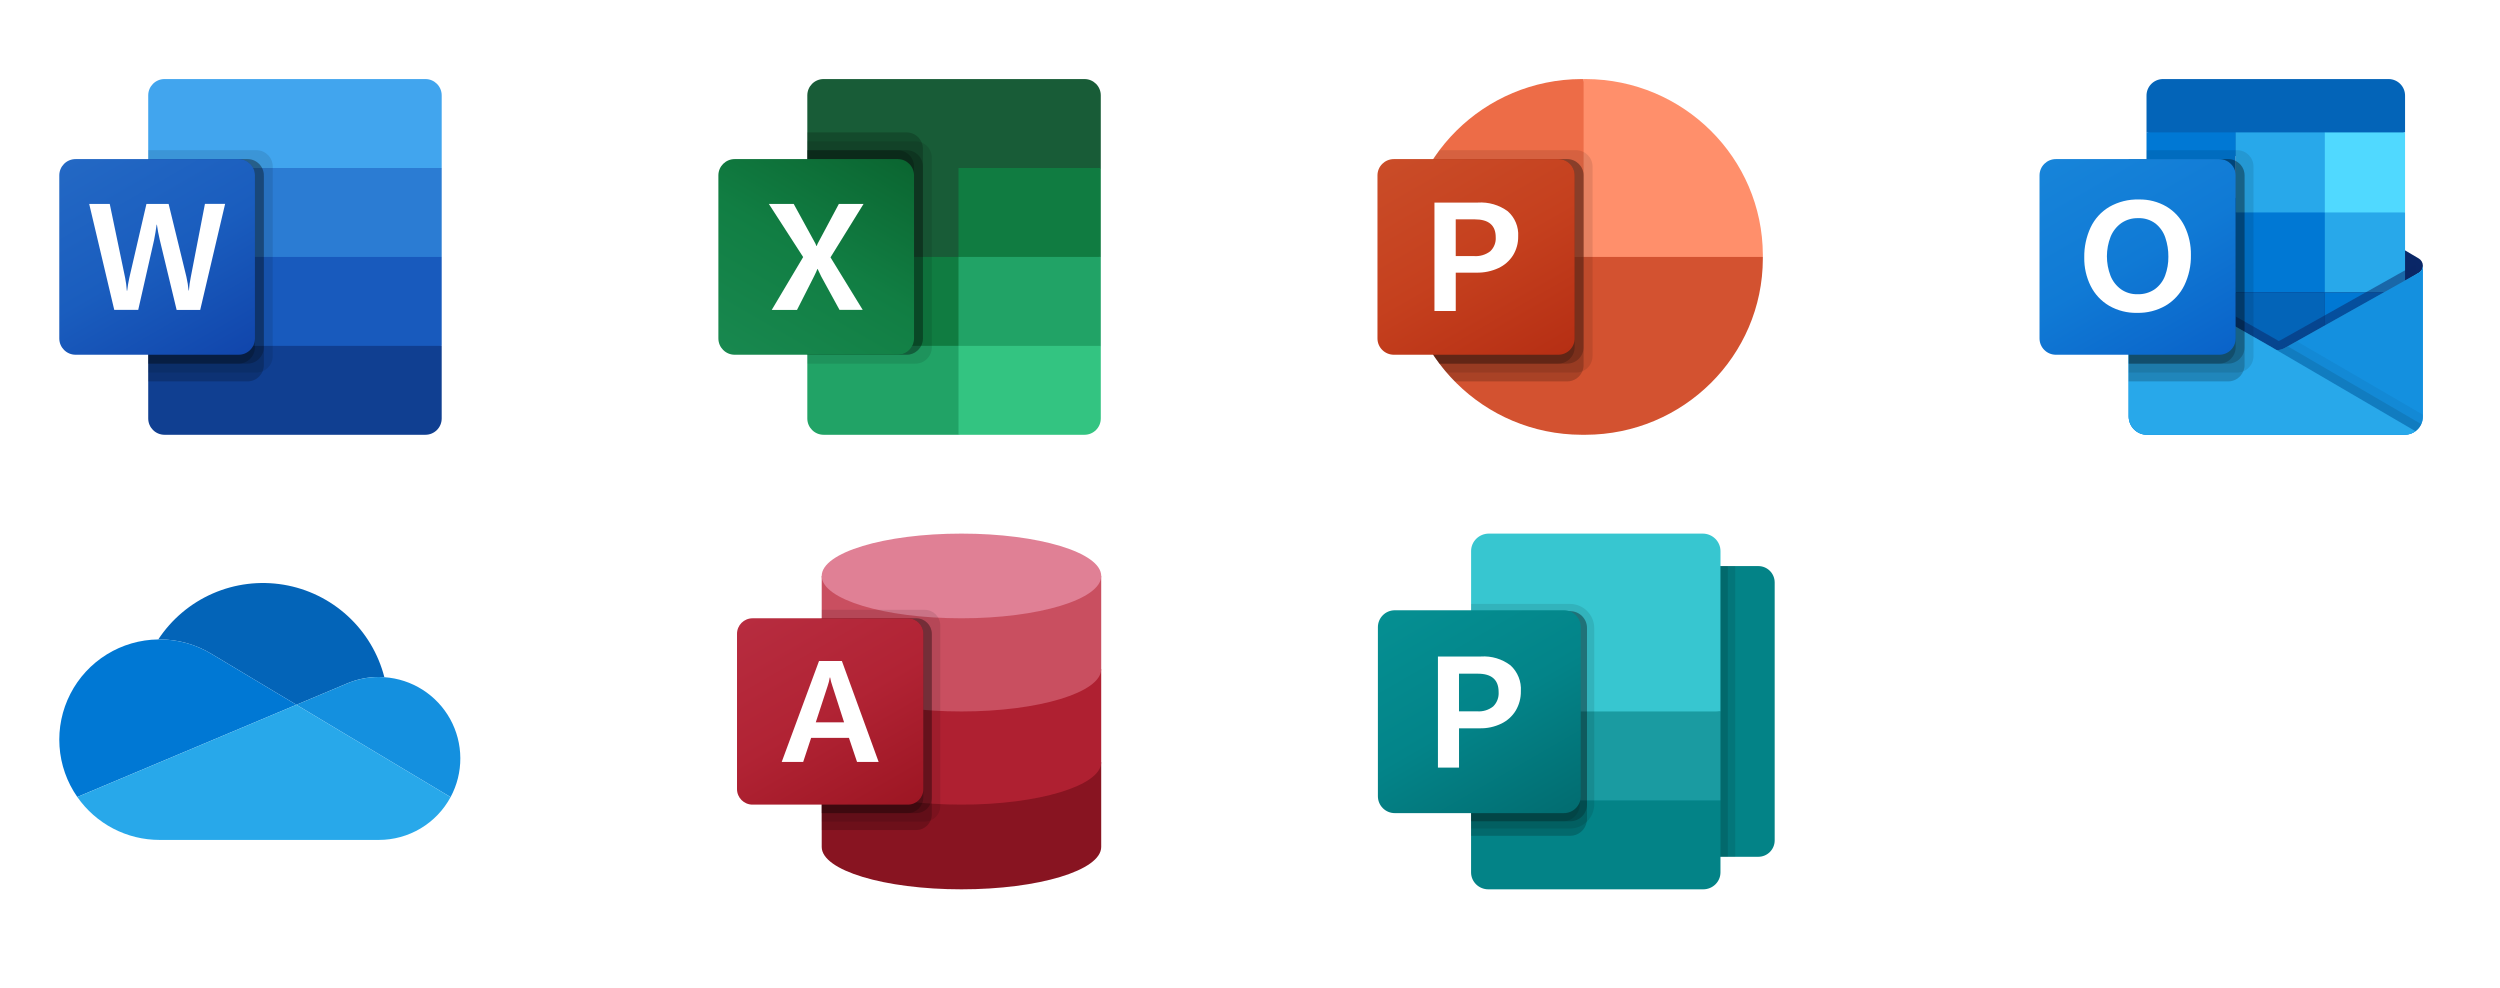
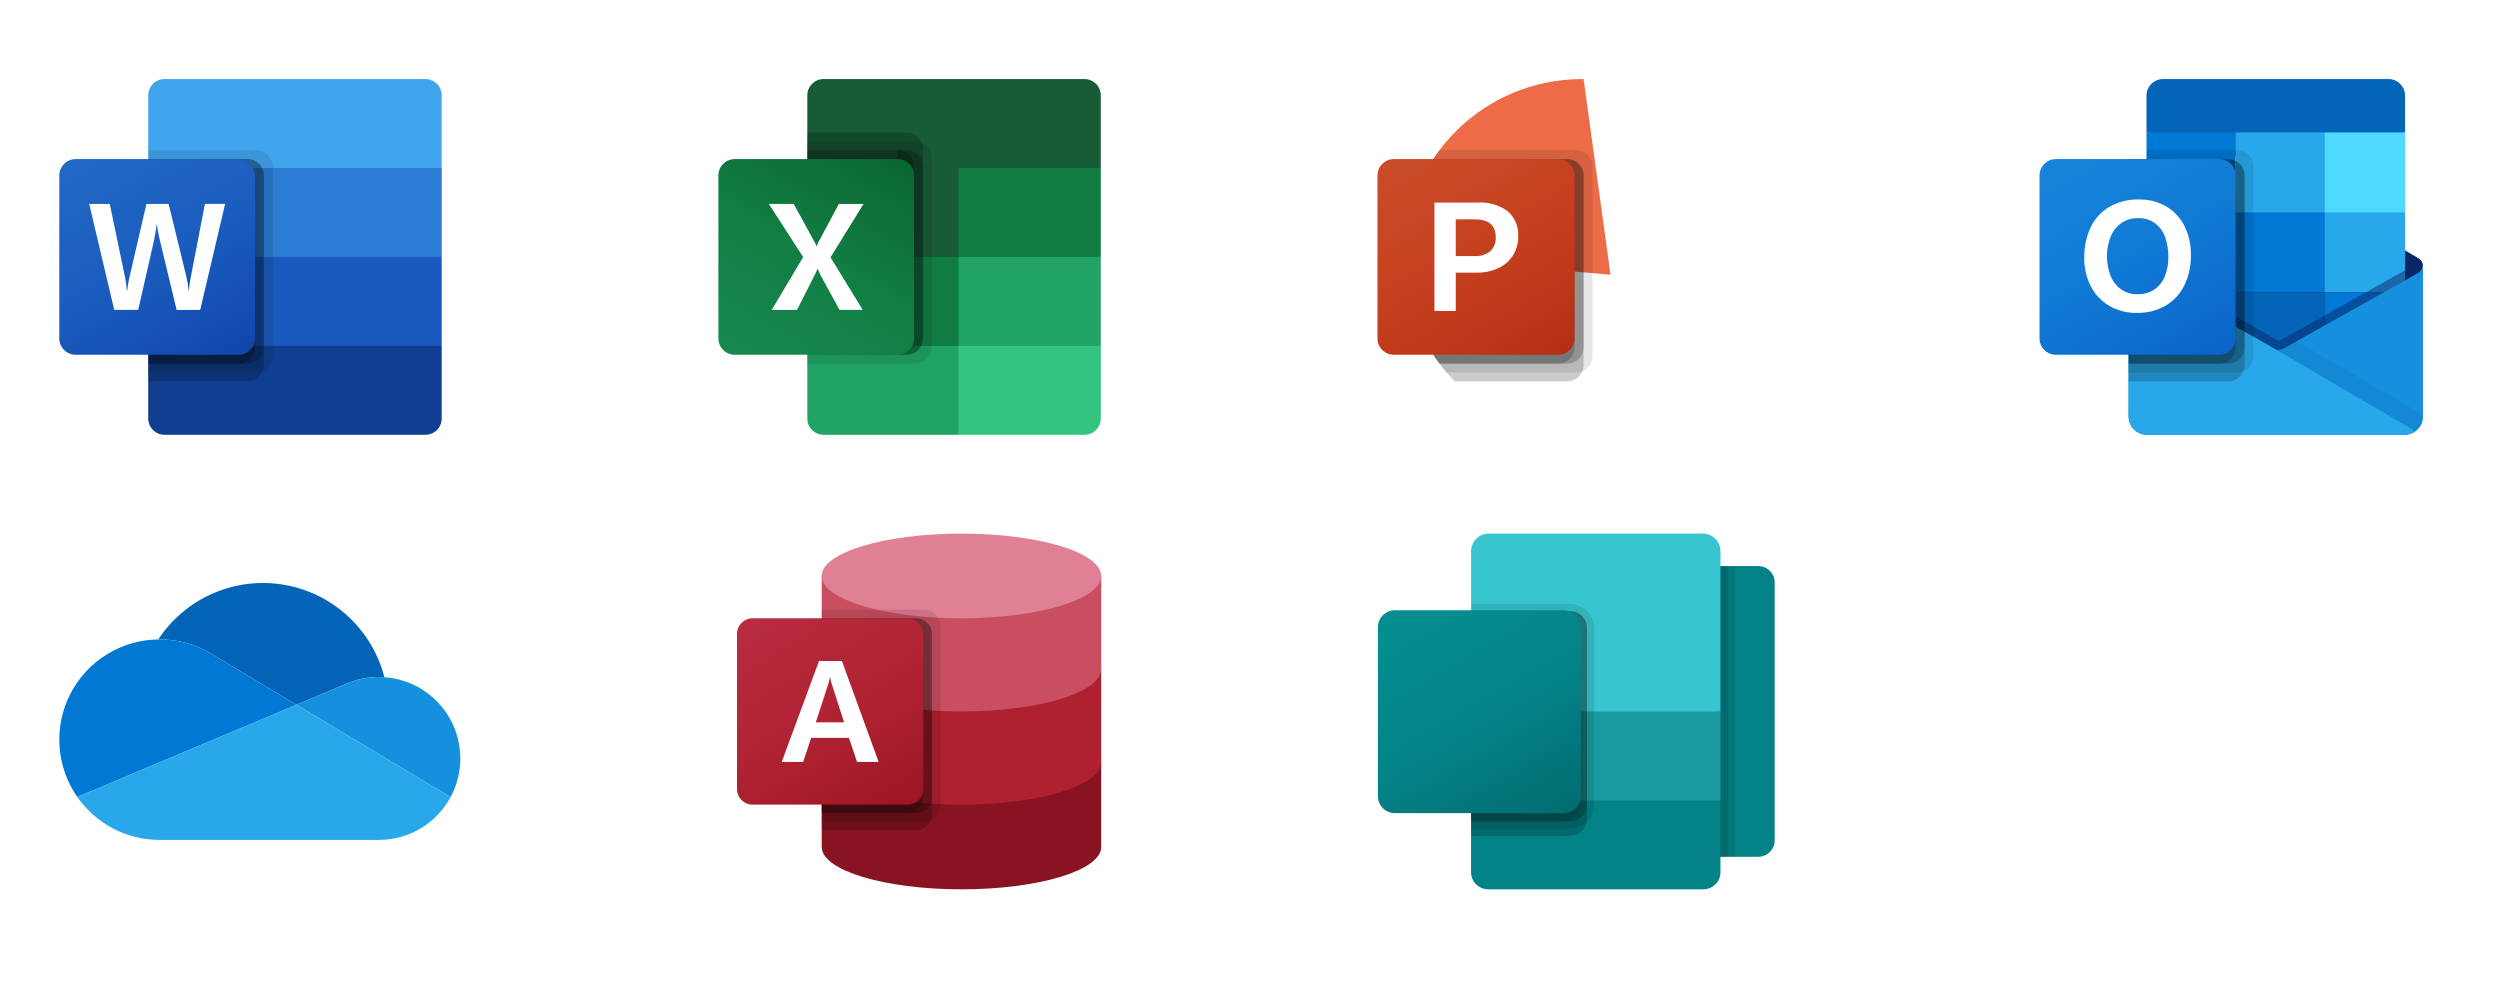
<svg xmlns="http://www.w3.org/2000/svg" width="253" height="100" viewBox="0 0 253 100" fill="none">
  <rect width="253" height="100" fill="white" />
  <g clip-path="url(#clip0_2_113)">
    <path d="M43.05 8H16.65C15.739 8 15 8.739 15 9.65V17L30.3 21.5L44.7 17V9.65C44.7 8.739 43.961 8 43.05 8Z" fill="#41A5EE" />
    <path d="M44.7 17H15V26L30.3 28.7L44.7 26V17Z" fill="#2B7CD3" />
    <path d="M15 26V35L29.4 36.8L44.7 35V26H15Z" fill="#185ABD" />
    <path d="M16.65 44H43.05C43.961 44 44.7 43.261 44.7 42.35V35H15V42.35C15 43.261 15.739 44 16.65 44Z" fill="#103F91" />
    <path opacity="0.1" d="M25.95 15.2H15V37.7H25.95C26.86 37.697 27.597 36.96 27.6 36.05V16.85C27.597 15.94 26.86 15.203 25.95 15.2Z" fill="black" />
    <path opacity="0.2" d="M25.05 16.1H15V38.6H25.05C25.96 38.597 26.697 37.86 26.7 36.95V17.75C26.697 16.84 25.96 16.103 25.05 16.1Z" fill="black" />
    <path opacity="0.2" d="M25.05 16.1H15V36.8H25.05C25.96 36.797 26.697 36.06 26.7 35.15V17.75C26.697 16.84 25.96 16.103 25.05 16.1Z" fill="black" />
    <path opacity="0.2" d="M24.15 16.1H15V36.8H24.15C25.06 36.797 25.797 36.06 25.8 35.15V17.75C25.797 16.84 25.06 16.103 24.15 16.1Z" fill="black" />
    <path d="M7.65 16.1H24.15C25.061 16.1 25.8 16.839 25.8 17.75V34.25C25.8 35.161 25.061 35.9 24.15 35.9H7.65C6.739 35.9 6 35.161 6 34.25V17.75C6 16.839 6.739 16.1 7.65 16.1Z" fill="url(#paint0_linear_2_113)" />
    <path d="M12.77 28.752C12.802 29.007 12.824 29.228 12.834 29.418H12.871C12.886 29.238 12.916 29.021 12.961 28.767C13.007 28.514 13.048 28.299 13.085 28.124L14.82 20.638H17.064L18.864 28.012C18.968 28.47 19.043 28.935 19.088 29.403H19.117C19.151 28.949 19.214 28.498 19.305 28.053L20.74 20.634H22.782L20.261 31.362H17.875L16.165 24.258C16.115 24.053 16.058 23.786 15.996 23.457C15.934 23.129 15.896 22.889 15.88 22.738H15.851C15.831 22.912 15.792 23.171 15.734 23.515C15.677 23.859 15.631 24.113 15.596 24.278L13.988 31.36H11.562L9.027 20.638H11.106L12.669 28.139C12.704 28.293 12.737 28.498 12.77 28.752Z" fill="white" />
  </g>
  <g clip-path="url(#clip1_2_113)">
    <path d="M97 26.9L81.7 29.6V9.65C81.7 8.739 82.439 8 83.35 8H109.75C110.661 8 111.4 8.739 111.4 9.65V17L97 26.9Z" fill="#185C37" />
    <path d="M97 44H83.35C82.439 44 81.7 43.261 81.7 42.35V35L97 26L105.1 23.3L111.4 26V35L97 44Z" fill="#21A366" />
    <path d="M81.7 35H97V26H81.7V35Z" fill="#107C41" />
    <path opacity="0.1" d="M92.65 36.8H81.7V14.3H92.65C93.56 14.303 94.297 15.04 94.3 15.95V35.15C94.297 36.06 93.56 36.797 92.65 36.8Z" fill="black" />
    <path opacity="0.2" d="M91.75 35.9H81.7V13.4H91.75C92.66 13.403 93.397 14.14 93.4 15.05V34.25C93.397 35.16 92.66 35.897 91.75 35.9Z" fill="black" />
    <path opacity="0.2" d="M91.75 35.9H81.7V15.2H91.75C92.66 15.203 93.397 15.94 93.4 16.85V34.25C93.397 35.16 92.66 35.897 91.75 35.9Z" fill="black" />
-     <path opacity="0.2" d="M90.85 35.9H81.7V15.2H90.85C91.76 15.203 92.497 15.94 92.5 16.85V34.25C92.497 35.16 91.76 35.897 90.85 35.9Z" fill="black" />
+     <path opacity="0.2" d="M90.85 35.9V15.2H90.85C91.76 15.203 92.497 15.94 92.5 16.85V34.25C92.497 35.16 91.76 35.897 90.85 35.9Z" fill="black" />
    <path d="M74.35 35.9H90.85C91.761 35.9 92.5 35.161 92.5 34.25V17.75C92.5 16.839 91.761 16.1 90.85 16.1H74.35C73.439 16.1 72.7 16.839 72.7 17.75V34.25C72.7 35.161 73.439 35.9 74.35 35.9Z" fill="url(#paint1_linear_2_113)" />
    <path d="M77.809 20.638L81.28 26.015L78.1 31.363H80.658L82.393 27.943C82.553 27.618 82.663 27.377 82.722 27.218H82.745C82.859 27.477 82.979 27.729 83.105 27.973L84.96 31.361H87.308L84.047 26.045L87.391 20.638H84.892L82.888 24.392C82.794 24.551 82.713 24.719 82.649 24.893H82.619C82.56 24.723 82.482 24.56 82.387 24.407L80.323 20.638H77.809Z" fill="white" />
    <path d="M109.75 44H97V35H111.4V42.35C111.4 43.261 110.661 44 109.75 44Z" fill="#33C481" />
    <path d="M97 26H111.4V17H97V26Z" fill="#107C41" />
  </g>
  <g clip-path="url(#clip2_2_113)">
    <path d="M162.981 27.8L160.26 8H160.057C150.163 8.029 142.15 15.98 142.121 25.798V26L162.981 27.8Z" fill="#ED6C47" />
-     <path d="M160.464 8H160.26V26L169.33 29.6L178.4 26V25.798C178.371 15.98 170.358 8.029 160.464 8Z" fill="#FF8F6B" />
-     <path d="M178.4 26V26.198C178.372 36.018 170.356 43.972 160.46 44H160.061C150.165 43.972 142.149 36.018 142.121 26.198V26H178.4Z" fill="#D35230" />
    <path opacity="0.1" d="M161.167 16.847V36.053C161.163 36.72 160.755 37.32 160.133 37.574C159.935 37.657 159.723 37.7 159.508 37.7H146.402C146.148 37.412 145.903 37.106 145.676 36.8C143.366 33.741 142.118 30.021 142.121 26.198V25.802C142.116 22.354 143.131 18.98 145.041 16.1C145.241 15.794 145.45 15.488 145.676 15.2H159.508C160.421 15.207 161.161 15.94 161.167 16.847Z" fill="black" />
    <path opacity="0.2" d="M160.26 17.747V36.953C160.26 37.166 160.217 37.377 160.133 37.574C159.877 38.191 159.273 38.596 158.601 38.6H147.227C146.94 38.311 146.665 38.011 146.402 37.7C146.148 37.412 145.903 37.106 145.676 36.8C143.366 33.741 142.118 30.021 142.121 26.198V25.802C142.116 22.354 143.131 18.98 145.041 16.1H158.601C159.514 16.107 160.254 16.84 160.26 17.747Z" fill="black" />
    <path opacity="0.2" d="M160.26 17.747V35.153C160.254 36.06 159.514 36.793 158.601 36.8H145.676C143.366 33.741 142.118 30.021 142.121 26.198V25.802C142.116 22.354 143.131 18.98 145.041 16.1H158.601C159.514 16.107 160.254 16.84 160.26 17.747Z" fill="black" />
    <path opacity="0.2" d="M159.353 17.747V35.153C159.347 36.06 158.608 36.793 157.694 36.8H145.676C143.366 33.741 142.118 30.021 142.121 26.198V25.802C142.116 22.354 143.131 18.98 145.041 16.1H157.694C158.608 16.107 159.347 16.84 159.353 17.747Z" fill="black" />
    <path d="M141.062 16.1H157.691C158.609 16.1 159.353 16.839 159.353 17.75V34.25C159.353 35.161 158.609 35.9 157.691 35.9H141.062C140.144 35.9 139.4 35.161 139.4 34.25V17.75C139.4 16.839 140.144 16.1 141.062 16.1Z" fill="url(#paint2_linear_2_113)" />
    <path d="M149.558 20.5C150.641 20.428 151.714 20.74 152.586 21.38C153.313 22.024 153.701 22.965 153.64 23.93C153.651 24.601 153.471 25.262 153.12 25.835C152.764 26.399 152.252 26.848 151.644 27.13C150.95 27.45 150.19 27.608 149.425 27.592H147.322V31.471H145.167V20.5H149.558ZM147.32 25.916H149.174C149.761 25.959 150.344 25.787 150.813 25.431C151.2 25.063 151.403 24.543 151.367 24.012C151.367 22.803 150.659 22.198 149.243 22.198H147.32V25.916H147.32Z" fill="white" />
  </g>
  <g clip-path="url(#clip3_2_113)">
    <path d="M245.196 26.9C245.198 26.597 245.041 26.316 244.783 26.157H244.778L244.762 26.148L231.319 18.21C231.261 18.171 231.2 18.136 231.138 18.103C230.619 17.836 230.003 17.836 229.484 18.103C229.421 18.136 229.361 18.171 229.303 18.21L215.86 26.148L215.844 26.157C215.433 26.412 215.307 26.951 215.562 27.361C215.638 27.482 215.741 27.582 215.864 27.654L229.308 35.592C229.366 35.631 229.426 35.667 229.488 35.699C230.007 35.966 230.624 35.966 231.143 35.699C231.205 35.667 231.265 35.631 231.323 35.592L244.767 27.654C245.035 27.498 245.199 27.21 245.196 26.9Z" fill="#0A2767" />
    <path d="M217.427 21.6H226.249V29.667H217.427V21.6ZM243.392 13.4V9.71C243.413 8.787 242.681 8.022 241.756 8H218.863C217.938 8.022 217.206 8.787 217.227 9.71V13.4L230.76 17L243.392 13.4Z" fill="#0364B8" />
    <path d="M217.227 13.4H226.249V21.5H217.227V13.4Z" fill="#0078D4" />
    <path d="M235.272 13.4H226.249V21.5L235.272 29.6H243.392V21.5L235.272 13.4Z" fill="#28A8EA" />
    <path d="M226.249 21.5H235.271V29.6H226.249V21.5Z" fill="#0078D4" />
    <path d="M226.249 29.6H235.271V37.7H226.249V29.6Z" fill="#0364B8" />
    <path d="M217.427 29.667H226.249V37H217.427V29.667Z" fill="#14447D" />
    <path d="M235.271 29.6H243.392V37.7H235.271V29.6Z" fill="#0078D4" />
    <path d="M244.783 27.605L244.766 27.614L231.322 35.156C231.264 35.192 231.204 35.226 231.142 35.257C230.914 35.365 230.666 35.426 230.413 35.437L229.679 35.008C229.616 34.977 229.556 34.942 229.498 34.905L215.874 27.148H215.868L215.422 26.9V42.168C215.429 43.186 216.262 44.006 217.284 44H243.364C243.379 44 243.393 43.993 243.409 43.993C243.624 43.979 243.837 43.935 244.04 43.861C244.128 43.824 244.213 43.78 244.294 43.73C244.354 43.696 244.458 43.621 244.458 43.621C244.92 43.28 245.194 42.741 245.196 42.168V26.9C245.196 27.192 245.038 27.461 244.783 27.605Z" fill="url(#paint3_linear_2_113)" />
    <path opacity="0.5" d="M244.474 26.84V27.776L230.417 37.43L215.864 27.155C215.864 27.15 215.86 27.146 215.855 27.146L214.52 26.345V25.67L215.07 25.661L216.234 26.327L216.261 26.336L216.361 26.399C216.361 26.399 230.039 34.184 230.075 34.202L230.598 34.508C230.643 34.49 230.688 34.472 230.742 34.454C230.769 34.436 244.321 26.831 244.321 26.831L244.474 26.84Z" fill="#0A2767" />
    <path d="M244.783 27.605L244.766 27.615L231.322 35.157C231.264 35.193 231.204 35.227 231.142 35.257C230.62 35.512 230.009 35.512 229.487 35.257C229.425 35.227 229.365 35.193 229.307 35.157L215.864 27.615L215.847 27.605C215.588 27.464 215.425 27.195 215.422 26.9V42.168C215.429 43.186 216.262 44.006 217.283 44C217.283 44 217.283 44 217.283 44H243.336C244.357 44.007 245.19 43.186 245.196 42.168C245.196 42.168 245.196 42.168 245.196 42.168V26.9C245.196 27.192 245.038 27.461 244.783 27.605Z" fill="#1490DF" />
-     <path opacity="0.1" d="M231.518 35.045L231.317 35.157C231.259 35.194 231.198 35.228 231.137 35.259C230.915 35.368 230.674 35.431 230.427 35.446L235.542 41.48L244.464 43.625C244.709 43.44 244.903 43.198 245.03 42.92L231.518 35.045Z" fill="black" />
    <path opacity="0.05" d="M232.429 34.534L231.317 35.157C231.259 35.194 231.198 35.228 231.137 35.259C230.915 35.368 230.674 35.431 230.427 35.446L232.824 42.037L244.467 43.622C244.926 43.278 245.196 42.74 245.196 42.168V41.97L232.429 34.534Z" fill="black" />
    <path d="M217.308 44H243.333C243.733 44.002 244.124 43.876 244.447 43.64L229.678 35.01C229.616 34.979 229.555 34.944 229.497 34.906L215.873 27.15H215.867L215.422 26.9V42.115C215.421 43.155 216.266 43.999 217.308 44C217.308 44 217.308 44 217.308 44Z" fill="#28A8EA" />
    <path opacity="0.1" d="M228.054 16.85V36.047C228.052 36.72 227.642 37.325 227.016 37.577C226.822 37.66 226.613 37.703 226.403 37.703H215.422V16.1H217.227V15.2H226.403C227.314 15.203 228.052 15.941 228.054 16.85Z" fill="black" />
    <path opacity="0.2" d="M227.151 17.75V36.947C227.154 37.164 227.107 37.379 227.016 37.577C226.765 38.193 226.167 38.597 225.5 38.6H215.422V16.1H225.5C225.762 16.097 226.02 16.163 226.249 16.289C226.802 16.567 227.151 17.132 227.151 17.75Z" fill="black" />
    <path opacity="0.2" d="M227.151 17.75V35.147C227.147 36.056 226.411 36.792 225.5 36.8H215.422V16.1H225.5C225.762 16.097 226.02 16.163 226.249 16.289C226.802 16.567 227.151 17.132 227.151 17.75Z" fill="black" />
    <path opacity="0.2" d="M226.249 17.75V35.147C226.248 36.057 225.511 36.795 224.598 36.8H215.422V16.1H224.598C225.51 16.101 226.25 16.839 226.249 17.749C226.249 17.749 226.249 17.749 226.249 17.75Z" fill="black" />
    <path d="M208.054 16.1H224.595C225.509 16.1 226.249 16.839 226.249 17.75V34.25C226.249 35.161 225.509 35.9 224.595 35.9H208.054C207.14 35.9 206.4 35.161 206.4 34.25V17.75C206.4 16.839 207.14 16.1 208.054 16.1Z" fill="url(#paint4_linear_2_113)" />
    <path d="M211.569 23.019C211.977 22.153 212.634 21.428 213.458 20.938C214.37 20.416 215.409 20.157 216.46 20.187C217.434 20.166 218.395 20.412 219.238 20.899C220.031 21.37 220.669 22.061 221.076 22.888C221.519 23.799 221.739 24.801 221.72 25.813C221.741 26.87 221.514 27.918 221.057 28.873C220.64 29.729 219.982 30.444 219.162 30.931C218.287 31.433 217.29 31.685 216.28 31.662C215.286 31.686 214.304 31.437 213.441 30.942C212.641 30.47 211.995 29.778 211.579 28.949C211.133 28.052 210.91 27.061 210.927 26.059C210.909 25.011 211.128 23.971 211.569 23.019ZM213.583 27.906C213.8 28.454 214.169 28.929 214.646 29.276C215.131 29.615 215.713 29.789 216.306 29.775C216.937 29.799 217.559 29.619 218.078 29.26C218.549 28.914 218.907 28.437 219.11 27.89C219.336 27.279 219.448 26.631 219.439 25.979C219.446 25.321 219.341 24.667 219.129 24.044C218.941 23.482 218.594 22.986 218.129 22.617C217.623 22.241 217.003 22.05 216.372 22.077C215.767 22.061 215.172 22.237 214.673 22.58C214.188 22.929 213.813 23.408 213.591 23.962C213.098 25.231 213.096 26.637 213.584 27.908L213.583 27.906Z" fill="white" />
    <path d="M235.271 13.4H243.392V21.5H235.271V13.4Z" fill="#50D9FF" />
  </g>
  <g clip-path="url(#clip4_2_113)">
    <path d="M21.476 66.22L21.477 66.219L29.997 71.322L35.074 69.186L35.074 69.187C36.105 68.741 37.218 68.511 38.342 68.512C38.529 68.512 38.714 68.521 38.898 68.533C38.288 66.153 36.999 64.001 35.189 62.34C33.379 60.678 31.125 59.578 28.702 59.173C26.278 58.769 23.789 59.076 21.537 60.059C19.285 61.042 17.367 62.658 16.017 64.711C16.06 64.71 16.103 64.707 16.146 64.707C18.029 64.705 19.875 65.229 21.476 66.22V66.22Z" fill="#0364B8" />
    <path d="M21.477 66.219L21.476 66.22C19.875 65.229 18.029 64.705 16.146 64.707C16.103 64.707 16.06 64.71 16.017 64.711C14.174 64.733 12.372 65.258 10.805 66.228C9.237 67.198 7.964 68.577 7.122 70.216C6.279 71.855 5.899 73.693 6.023 75.532C6.146 77.371 6.769 79.141 7.823 80.653L15.336 77.492L18.676 76.086L26.113 72.957L29.997 71.322L21.477 66.219Z" fill="#0078D4" />
    <path d="M38.898 68.533C38.714 68.521 38.529 68.512 38.342 68.512C37.218 68.511 36.105 68.741 35.074 69.187L35.074 69.186L29.997 71.322L31.469 72.204L36.295 75.095L38.4 76.356L45.599 80.668C46.254 79.454 46.593 78.095 46.585 76.715C46.578 75.336 46.225 73.981 45.558 72.773C44.891 71.566 43.932 70.545 42.769 69.804C41.605 69.063 40.274 68.626 38.898 68.533V68.533Z" fill="#1490DF" />
    <path d="M38.4 76.356L36.295 75.095L31.469 72.204L29.997 71.322L26.113 72.957L18.676 76.086L15.336 77.492L7.823 80.653C8.757 81.996 10.001 83.092 11.451 83.849C12.9 84.606 14.511 85.001 16.146 85H38.342C39.83 85 41.29 84.598 42.568 83.835C43.846 83.073 44.893 81.978 45.599 80.668L38.4 76.356Z" fill="#28A8EA" />
  </g>
  <g clip-path="url(#clip5_2_113)">
    <path d="M83.157 77.143V85.714C83.157 88.081 89.489 90 97.3 90C105.111 90 111.442 88.081 111.442 85.714V77.143H83.157V77.143Z" fill="#881421" />
    <path d="M83.157 67.714V77.143C83.157 79.509 89.489 81.429 97.3 81.429C105.111 81.429 111.442 79.509 111.442 77.143V67.714H83.157Z" fill="#AF2031" />
    <path d="M83.157 58.286V67.714C83.157 70.081 89.489 72 97.3 72C105.111 72 111.442 70.081 111.442 67.714V58.286H83.157Z" fill="#C94F60" />
    <path d="M97.3 62.571C105.111 62.571 111.443 60.653 111.443 58.286C111.443 55.919 105.111 54 97.3 54C89.489 54 83.157 55.919 83.157 58.286C83.157 60.653 89.489 62.571 97.3 62.571Z" fill="#E08095" />
    <path opacity="0.1" d="M93.586 61.714H83.157V83.143H93.586C94.452 83.14 95.154 82.438 95.157 81.572V63.285C95.154 62.419 94.452 61.717 93.586 61.714Z" fill="black" />
    <path opacity="0.2" d="M92.728 62.571H83.157V84H92.728C93.595 83.997 94.297 83.295 94.3 82.429V64.143C94.297 63.276 93.595 62.574 92.728 62.571V62.571Z" fill="black" />
    <path opacity="0.2" d="M92.728 62.571H83.157V82.286H92.728C93.595 82.283 94.297 81.581 94.3 80.715V64.143C94.297 63.276 93.595 62.574 92.728 62.571V62.571Z" fill="black" />
    <path opacity="0.2" d="M91.871 62.571H83.157V82.286H91.871C92.738 82.283 93.44 81.581 93.442 80.715V64.143C93.44 63.276 92.738 62.574 91.871 62.571V62.571Z" fill="black" />
    <path d="M76.156 62.571H91.871C92.739 62.571 93.442 63.275 93.442 64.143V79.857C93.442 80.725 92.739 81.429 91.871 81.429H76.156C75.289 81.429 74.585 80.725 74.585 79.857V64.143C74.585 63.275 75.289 62.571 76.156 62.571Z" fill="url(#paint5_linear_2_113)" />
    <path d="M82.885 66.892H85.199L88.918 77.107H86.732L85.912 74.671H82.087L81.282 77.107H79.11L82.885 66.892V66.892ZM85.421 73.097L84.232 69.4C84.135 69.129 84.062 68.85 84.014 68.566H83.971C83.927 68.858 83.856 69.145 83.758 69.423L82.558 73.099L85.421 73.097Z" fill="white" />
  </g>
  <g clip-path="url(#clip6_2_113)">
    <path d="M167.245 57.287H177.94C178.855 57.287 179.598 58.03 179.598 58.945V85.049C179.598 85.964 178.855 86.707 177.94 86.707H167.245C166.33 86.707 165.587 85.964 165.587 85.049V58.945C165.59 58.03 166.33 57.287 167.245 57.287Z" fill="#038387" />
    <path d="M172.365 90H150.62C149.655 90 148.872 89.232 148.872 88.286V81L162.638 78.001L174.111 81V88.286C174.111 89.232 173.327 90 172.365 90Z" fill="#038387" />
    <path d="M172.309 54H150.677C149.68 54 148.872 54.796 148.875 55.774V72L161.877 73.501L174.114 72V55.774C174.114 54.796 173.305 54 172.309 54Z" fill="#37C6D0" />
    <path d="M174.114 72H148.875V81H174.114V72Z" fill="#1A9BA1" />
    <path opacity="0.2" d="M160.604 63.564V82.874C160.608 82.971 160.595 83.071 160.576 83.168C160.438 83.986 159.727 84.588 158.897 84.585H148.875V61.853H158.897C159.84 61.85 160.604 62.615 160.604 63.555C160.604 63.558 160.604 63.561 160.604 63.564Z" fill="black" />
    <path opacity="0.1" d="M161.338 63.564V81.407C161.325 82.752 160.241 83.836 158.897 83.849H148.875V61.12H158.897C160.241 61.126 161.331 62.217 161.338 63.564Z" fill="black" />
    <path opacity="0.2" d="M160.604 63.564V81.407C160.608 82.351 159.843 83.115 158.903 83.115C158.9 83.115 158.9 83.115 158.897 83.115H148.875V61.853H158.897C159.84 61.85 160.604 62.615 160.604 63.555C160.604 63.558 160.604 63.561 160.604 63.564Z" fill="black" />
    <path opacity="0.1" d="M159.871 63.564V81.407C159.874 82.351 159.11 83.115 158.17 83.115C158.166 83.115 158.166 83.115 158.163 83.115H148.875V61.853H158.163C159.107 61.85 159.871 62.615 159.871 63.555C159.871 63.558 159.871 63.561 159.871 63.564Z" fill="black" />
    <path d="M141.154 61.759H158.26C159.207 61.759 159.971 62.524 159.971 63.47V80.577C159.971 81.523 159.207 82.288 158.26 82.288H141.154C140.207 82.288 139.443 81.523 139.443 80.577V63.47C139.443 62.527 140.207 61.759 141.154 61.759Z" fill="url(#paint6_linear_2_113)" />
-     <path d="M149.868 66.438C150.946 66.366 152.012 66.685 152.87 67.34C153.594 68.008 153.977 68.967 153.911 69.951C153.923 70.637 153.745 71.311 153.397 71.903C153.049 72.48 152.538 72.94 151.933 73.232C151.247 73.561 150.495 73.724 149.734 73.705H147.653V77.678H145.519V66.438H149.868ZM147.65 71.987H149.489C150.075 72.031 150.655 71.853 151.112 71.489C151.498 71.107 151.698 70.577 151.661 70.035C151.661 68.797 150.959 68.177 149.555 68.177H147.65V71.987Z" fill="white" />
    <path opacity="0.2" d="M174.86 57.287H174.114V86.703H174.86V57.287Z" fill="black" />
    <path opacity="0.1" d="M175.605 57.287H174.86V86.703H175.605V57.287Z" fill="black" />
  </g>
  <defs>
    <linearGradient id="paint0_linear_2_113" x1="9.44" y1="14.811" x2="22.36" y2="37.189" gradientUnits="userSpaceOnUse">
      <stop stop-color="#2368C4" />
      <stop offset="0.5" stop-color="#1A5DBE" />
      <stop offset="1" stop-color="#1146AC" />
    </linearGradient>
    <linearGradient id="paint1_linear_2_113" x1="76.14" y1="37.189" x2="89.06" y2="14.811" gradientUnits="userSpaceOnUse">
      <stop stop-color="#18884F" />
      <stop offset="0.5" stop-color="#117E43" />
      <stop offset="1" stop-color="#0B6631" />
    </linearGradient>
    <linearGradient id="paint2_linear_2_113" x1="142.866" y1="14.811" x2="155.737" y2="37.275" gradientUnits="userSpaceOnUse">
      <stop stop-color="#CA4C28" />
      <stop offset="0.5" stop-color="#C5401E" />
      <stop offset="1" stop-color="#B62F14" />
    </linearGradient>
    <linearGradient id="paint3_linear_2_113" x1="230.309" y1="26.9" x2="230.309" y2="44" gradientUnits="userSpaceOnUse">
      <stop stop-color="#35B8F1" />
      <stop offset="1" stop-color="#28A8EA" />
    </linearGradient>
    <linearGradient id="paint4_linear_2_113" x1="209.848" y1="14.811" x2="222.753" y2="37.217" gradientUnits="userSpaceOnUse">
      <stop stop-color="#1784D9" />
      <stop offset="0.5" stop-color="#107AD5" />
      <stop offset="1" stop-color="#0A63C9" />
    </linearGradient>
    <linearGradient id="paint5_linear_2_113" x1="77.861" y1="61.344" x2="90.167" y2="82.656" gradientUnits="userSpaceOnUse">
      <stop stop-color="#B72C3F" />
      <stop offset="0.5" stop-color="#B12334" />
      <stop offset="1" stop-color="#9D1623" />
    </linearGradient>
    <linearGradient id="paint6_linear_2_113" x1="143.009" y1="60.424" x2="156.404" y2="83.624" gradientUnits="userSpaceOnUse">
      <stop stop-color="#058F92" />
      <stop offset="0.5" stop-color="#038489" />
      <stop offset="1" stop-color="#026D71" />
    </linearGradient>
    <clipPath id="clip0_2_113">
      <rect width="38.7" height="36" fill="white" transform="translate(6 8)" />
    </clipPath>
    <clipPath id="clip1_2_113">
      <rect width="38.7" height="36" fill="white" transform="matrix(1 0 0 -1 72.7 44)" />
    </clipPath>
    <clipPath id="clip2_2_113">
      <rect width="39" height="36" fill="white" transform="translate(139.4 8)" />
    </clipPath>
    <clipPath id="clip3_2_113">
      <rect width="38.796" height="36" fill="white" transform="translate(206.4 8)" />
    </clipPath>
    <clipPath id="clip4_2_113">
      <rect width="40.585" height="26" fill="white" transform="translate(6 59)" />
    </clipPath>
    <clipPath id="clip5_2_113">
      <rect width="36.857" height="36" fill="white" transform="translate(74.585 54)" />
    </clipPath>
    <clipPath id="clip6_2_113">
      <rect width="40.155" height="36" fill="white" transform="translate(139.443 54)" />
    </clipPath>
  </defs>
</svg>